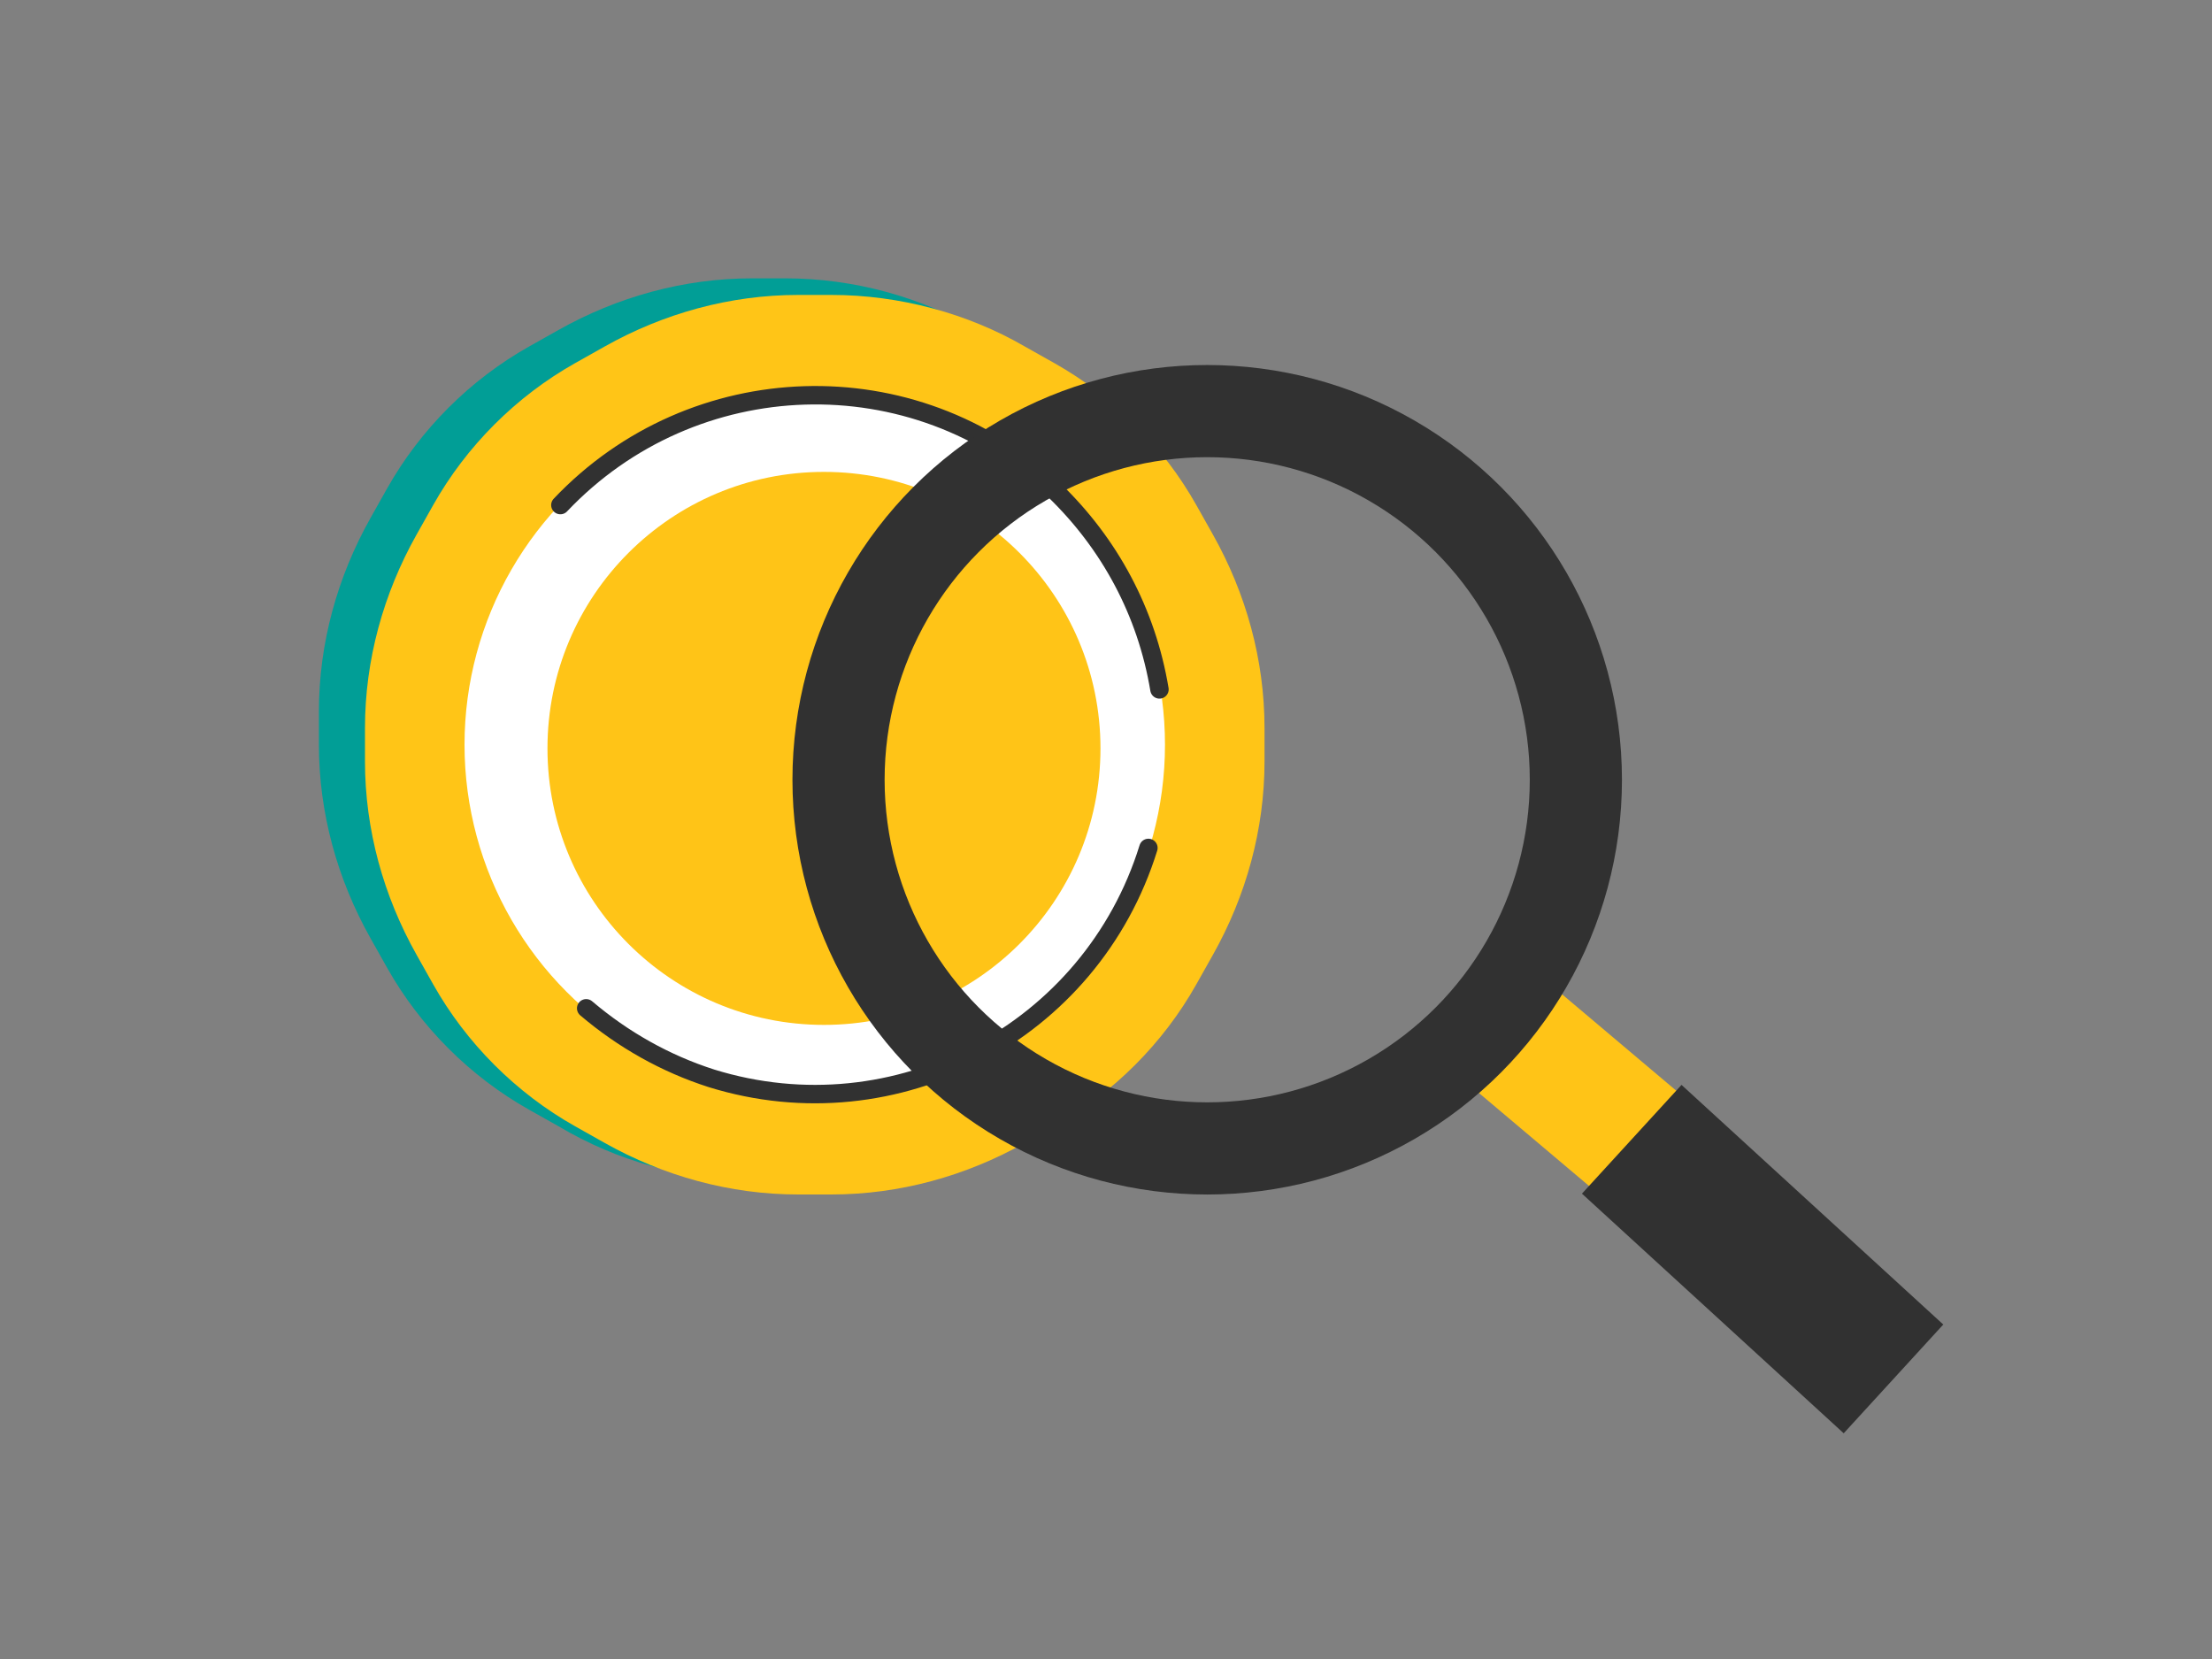
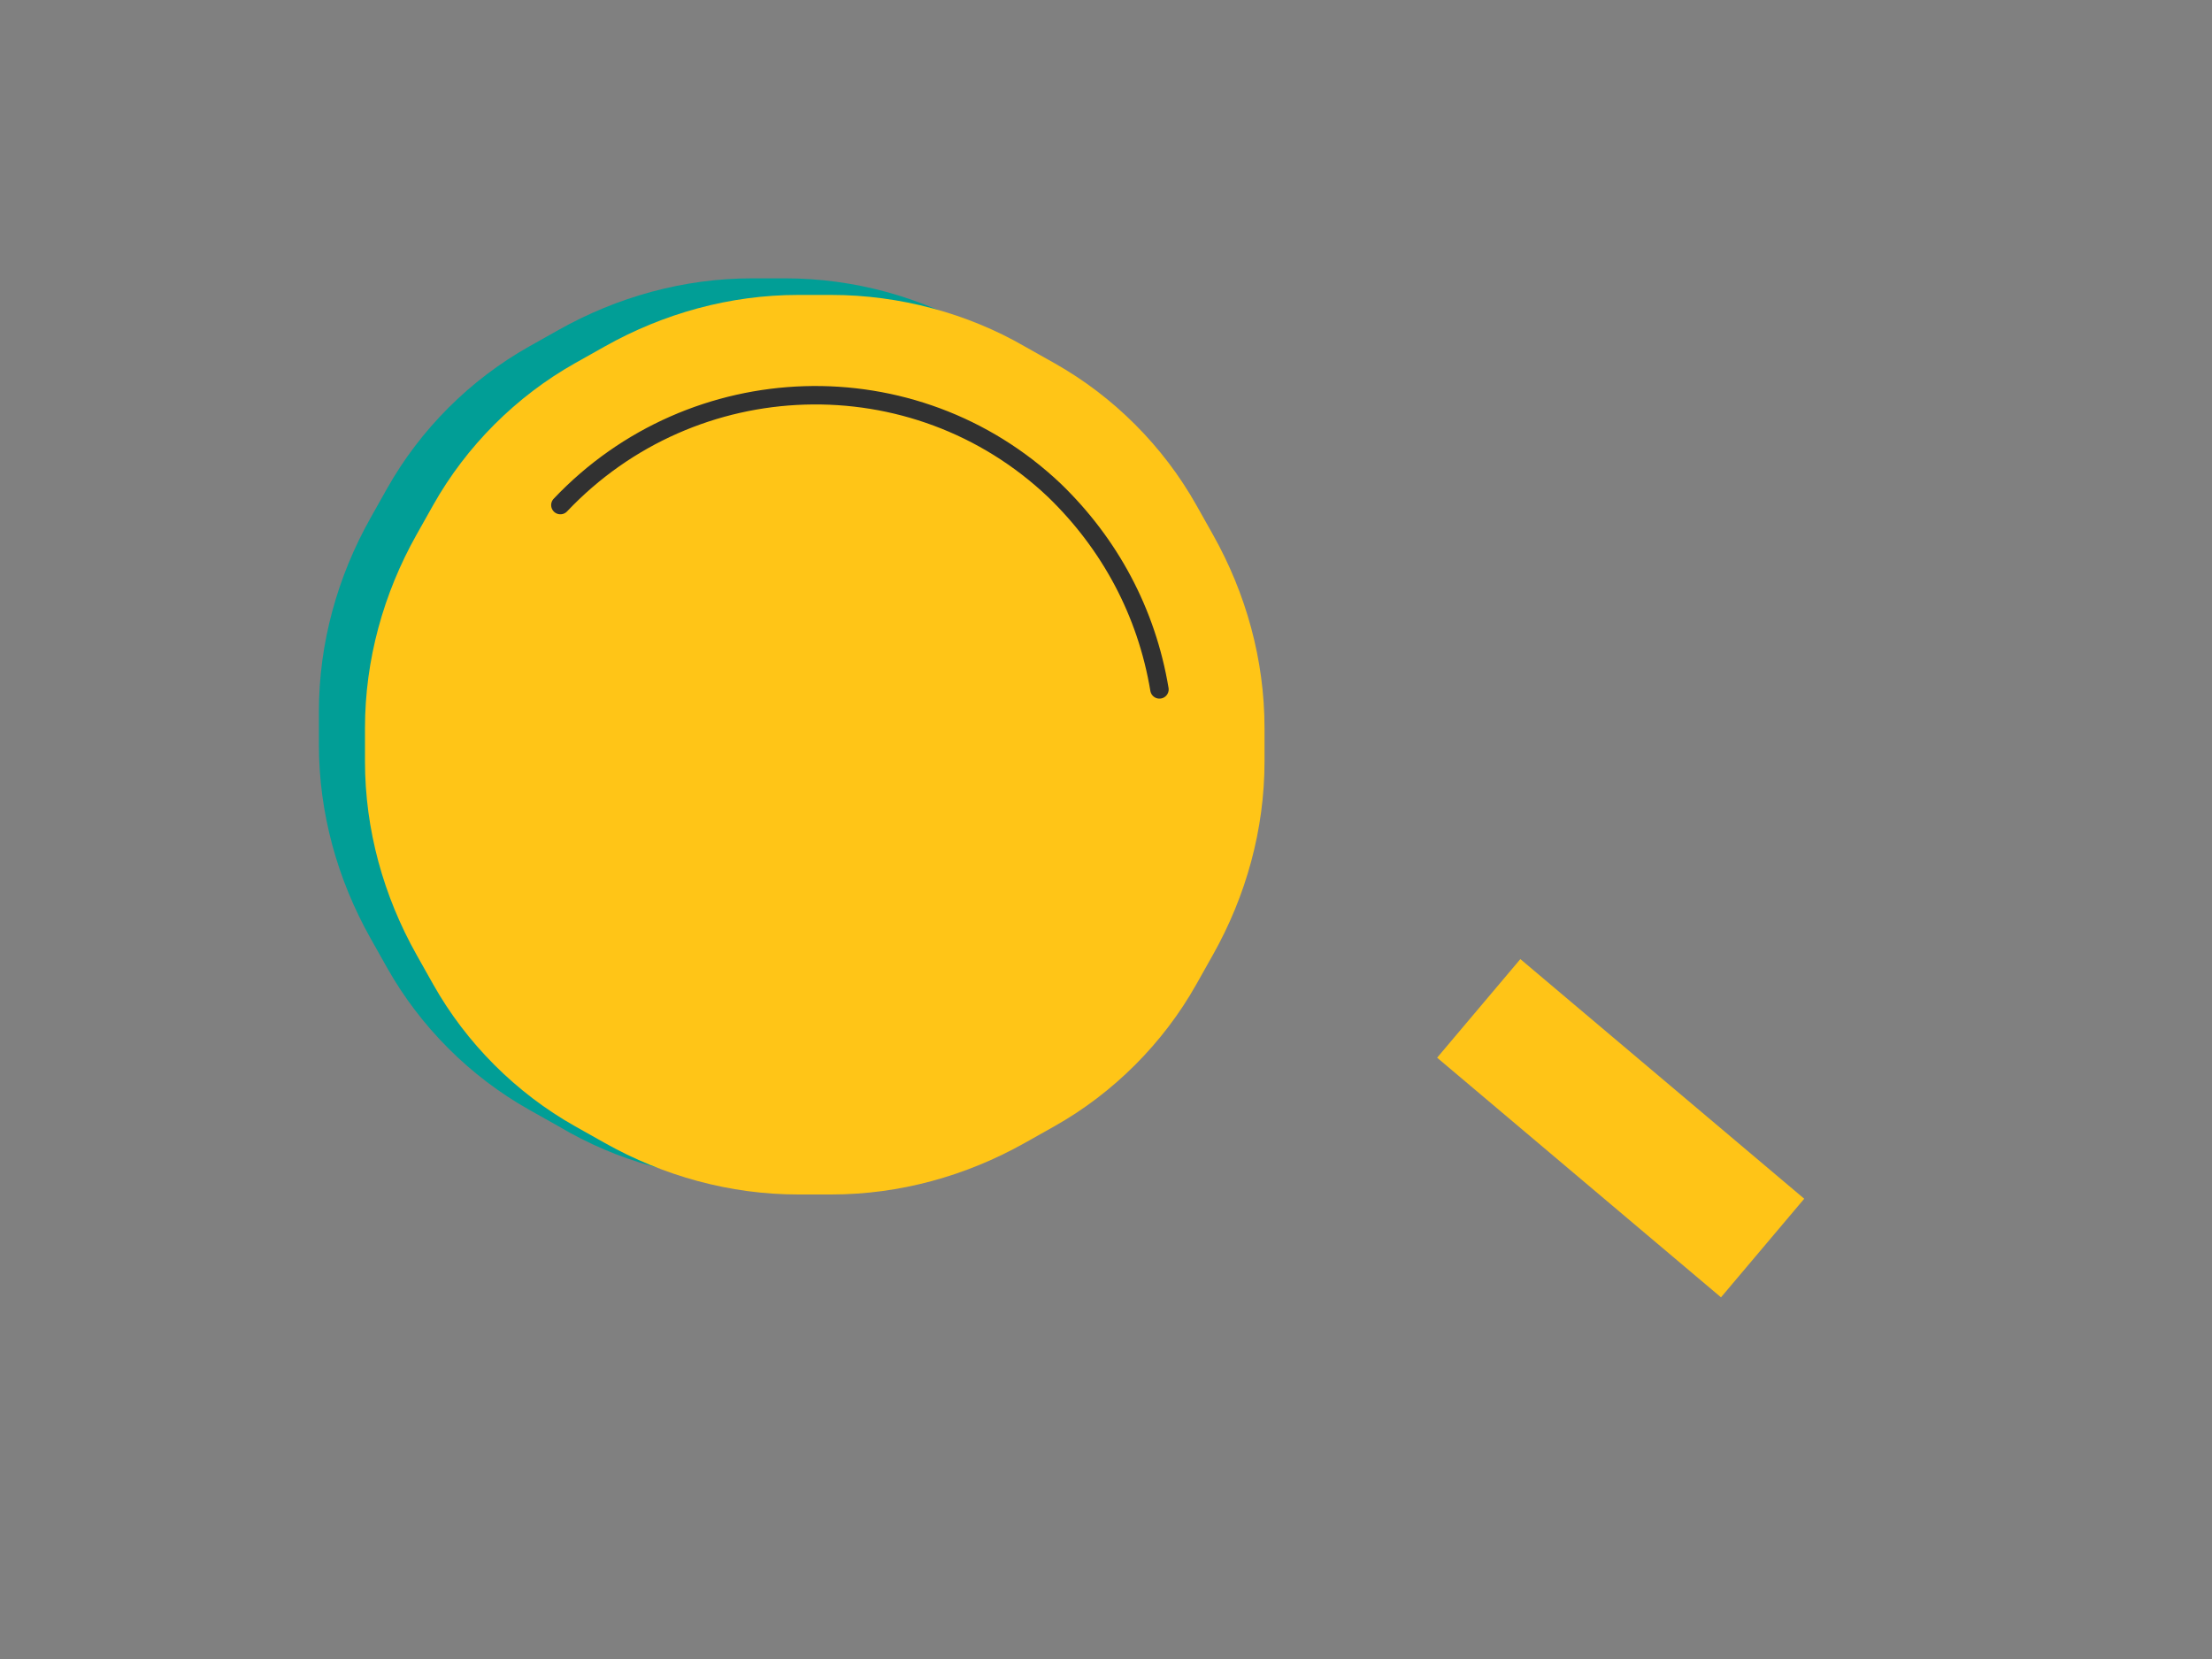
<svg xmlns="http://www.w3.org/2000/svg" version="1.1" id="圖層_1" x="0px" y="0px" viewBox="0 0 120 90" style="enable-background:new 0 0 120 90;" xml:space="preserve">
  <rect x="0" y="0" width="120" height="90" fill="#808080" stroke="none" />
  <style type="text/css">
	.st0{fill:#019E96;}
	.st1{fill:#FFC517;}
	.st2{fill:#FFFFFF;}
	.st3{fill:none;stroke:#313131;stroke-linecap:round;stroke-miterlimit:10;}
	.st4{fill:#FFC417;}
	.st5{fill:none;stroke:#FFC417;stroke-width:7;}
	.st6{fill:none;}
	.st7{fill:none;stroke:#313131;stroke-width:5;}
	.st8{fill:none;stroke:#313131;stroke-width:8;}
</style>
  <g id="Group_3280" transform="translate(-2656.579 13958.405)">
    <g id="Group_2747" transform="translate(2493 -15051)">
      <g id="Group_2745" transform="translate(163.579 1092.595)">
        <g id="Group_2310" transform="translate(0 0)">
          <path id="Path_3289" class="st0" d="M42.6,15.1h-1.8c-3.7,0-7.3,1-10.5,2.8l-1.6,0.9c-3.2,1.8-5.9,4.5-7.7,7.7l-0.9,1.6      c-1.8,3.2-2.8,6.8-2.8,10.5v1.8c0,3.7,1,7.3,2.8,10.5l0.9,1.6c1.8,3.2,4.5,5.9,7.7,7.7l1.6,0.9C33.5,63,37.1,64,40.8,64h1.8      c3.7,0,7.3-1,10.5-2.8l1.6-0.9c3.2-1.8,5.9-4.5,7.7-7.7l0.9-1.6c1.8-3.2,2.8-6.8,2.8-10.5v-1.8c0-3.7-1-7.3-2.8-10.5l-0.9-1.6      c-1.8-3.2-4.5-5.9-7.7-7.7L53.2,18C50,16.1,46.3,15.1,42.6,15.1z" />
          <path id="Path_3288" class="st1" d="M45.1,16h-1.8c-3.7,0-7.3,1-10.5,2.8l-1.6,0.9c-3.2,1.8-5.9,4.5-7.7,7.7L22.6,29      c-1.8,3.2-2.8,6.8-2.8,10.5v1.8c0,3.7,1,7.3,2.8,10.5l0.9,1.6c1.8,3.2,4.5,5.9,7.7,7.7l1.6,0.9c3.2,1.8,6.8,2.8,10.5,2.8h1.8      c3.7,0,7.3-1,10.5-2.8l1.6-0.9c3.2-1.8,5.9-4.5,7.7-7.7l0.9-1.6c1.8-3.2,2.8-6.8,2.8-10.5v-1.8c0-3.7-1-7.3-2.8-10.5l-0.9-1.6      c-1.8-3.2-4.5-5.9-7.7-7.7l-1.6-0.9C52.5,17,48.8,16,45.1,16z" />
-           <ellipse id="Ellipse_320" class="st2" cx="44.2" cy="40.4" rx="19" ry="19" />
          <path id="Path_3291" class="st3" d="M30.4,27.4c7.2-7.6,19.2-8,26.8-0.8c3,2.9,5,6.6,5.7,10.8" />
-           <path id="Path_3290" class="st3" d="M62.3,46c-3.1,10-13.7,15.6-23.7,12.5c-2.5-0.8-4.8-2.1-6.8-3.8" />
        </g>
-         <circle id="Ellipse_498" class="st4" cx="44.7" cy="40.6" r="15" />
      </g>
      <g id="Group_2746">
        <line id="Line_202" class="st5" x1="243.8" y1="1147.3" x2="259.2" y2="1160.3" />
        <g id="Ellipse_452" transform="translate(189.269 1097.297)">
          <circle class="st6" cx="39.8" cy="37.6" r="22.5" />
-           <circle class="st7" cx="39.8" cy="37.6" r="20" />
        </g>
-         <line id="Line_203" class="st8" x1="252.1" y1="1154.4" x2="266.3" y2="1167.4" />
      </g>
    </g>
  </g>
</svg>